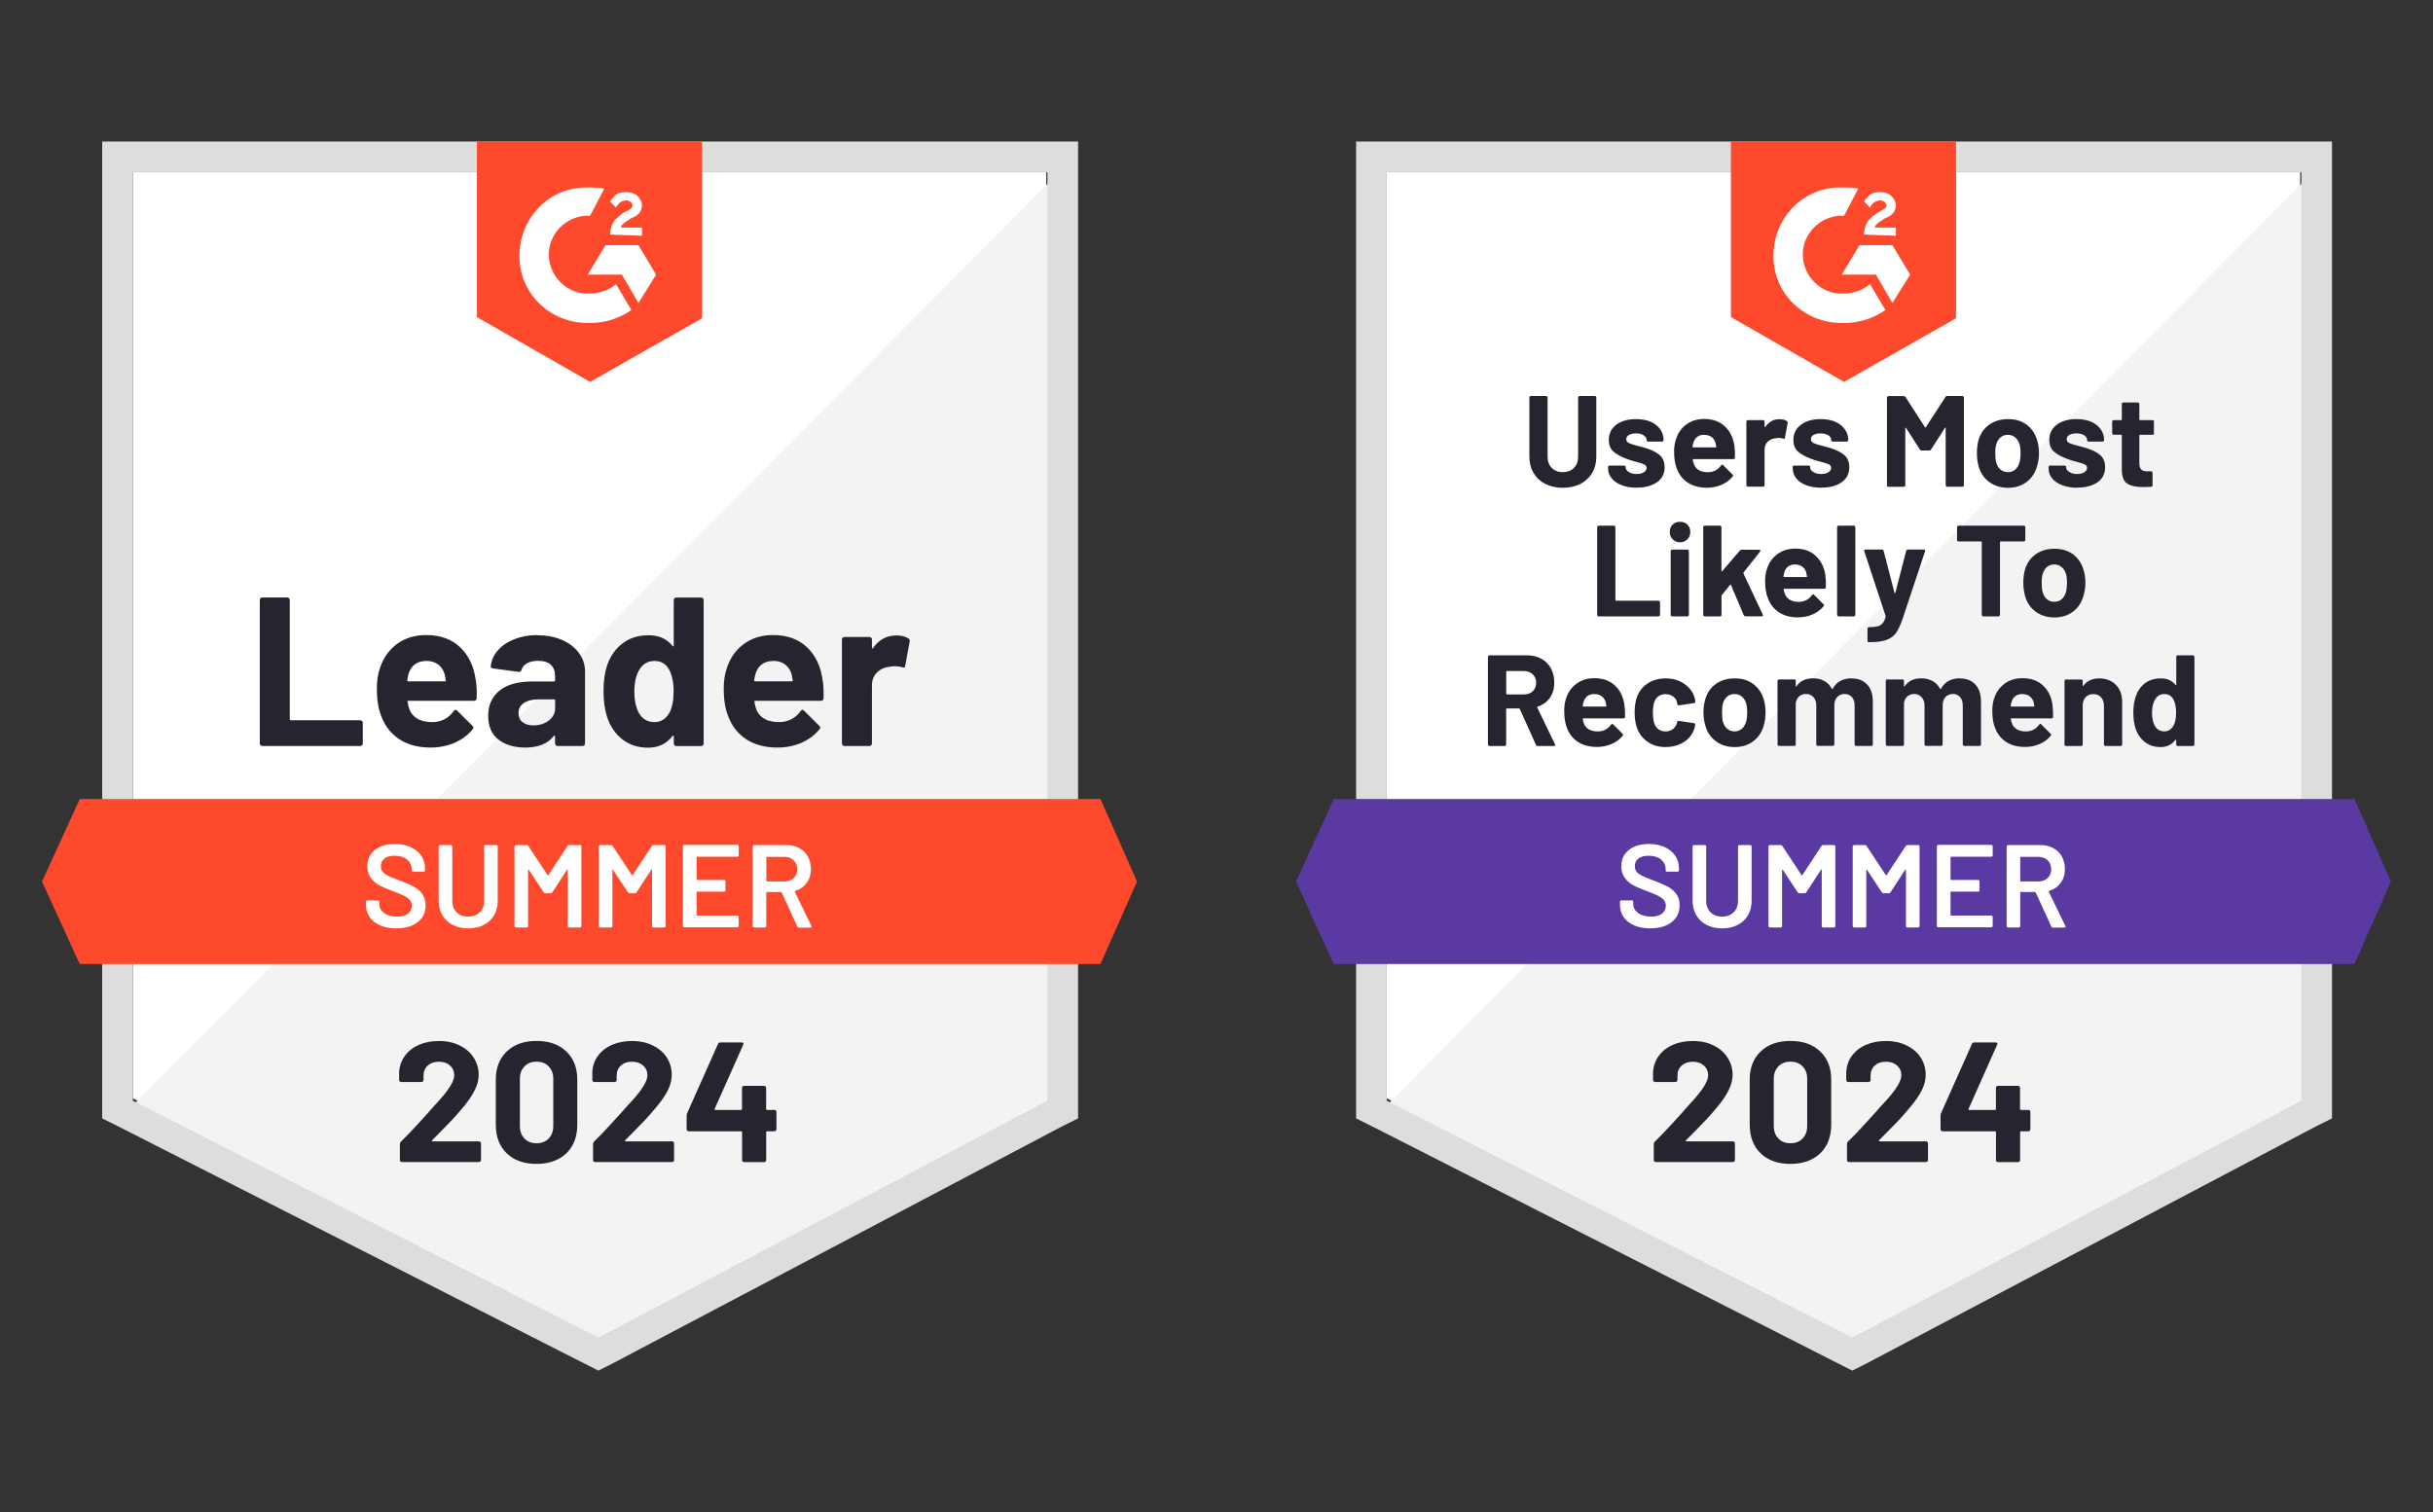
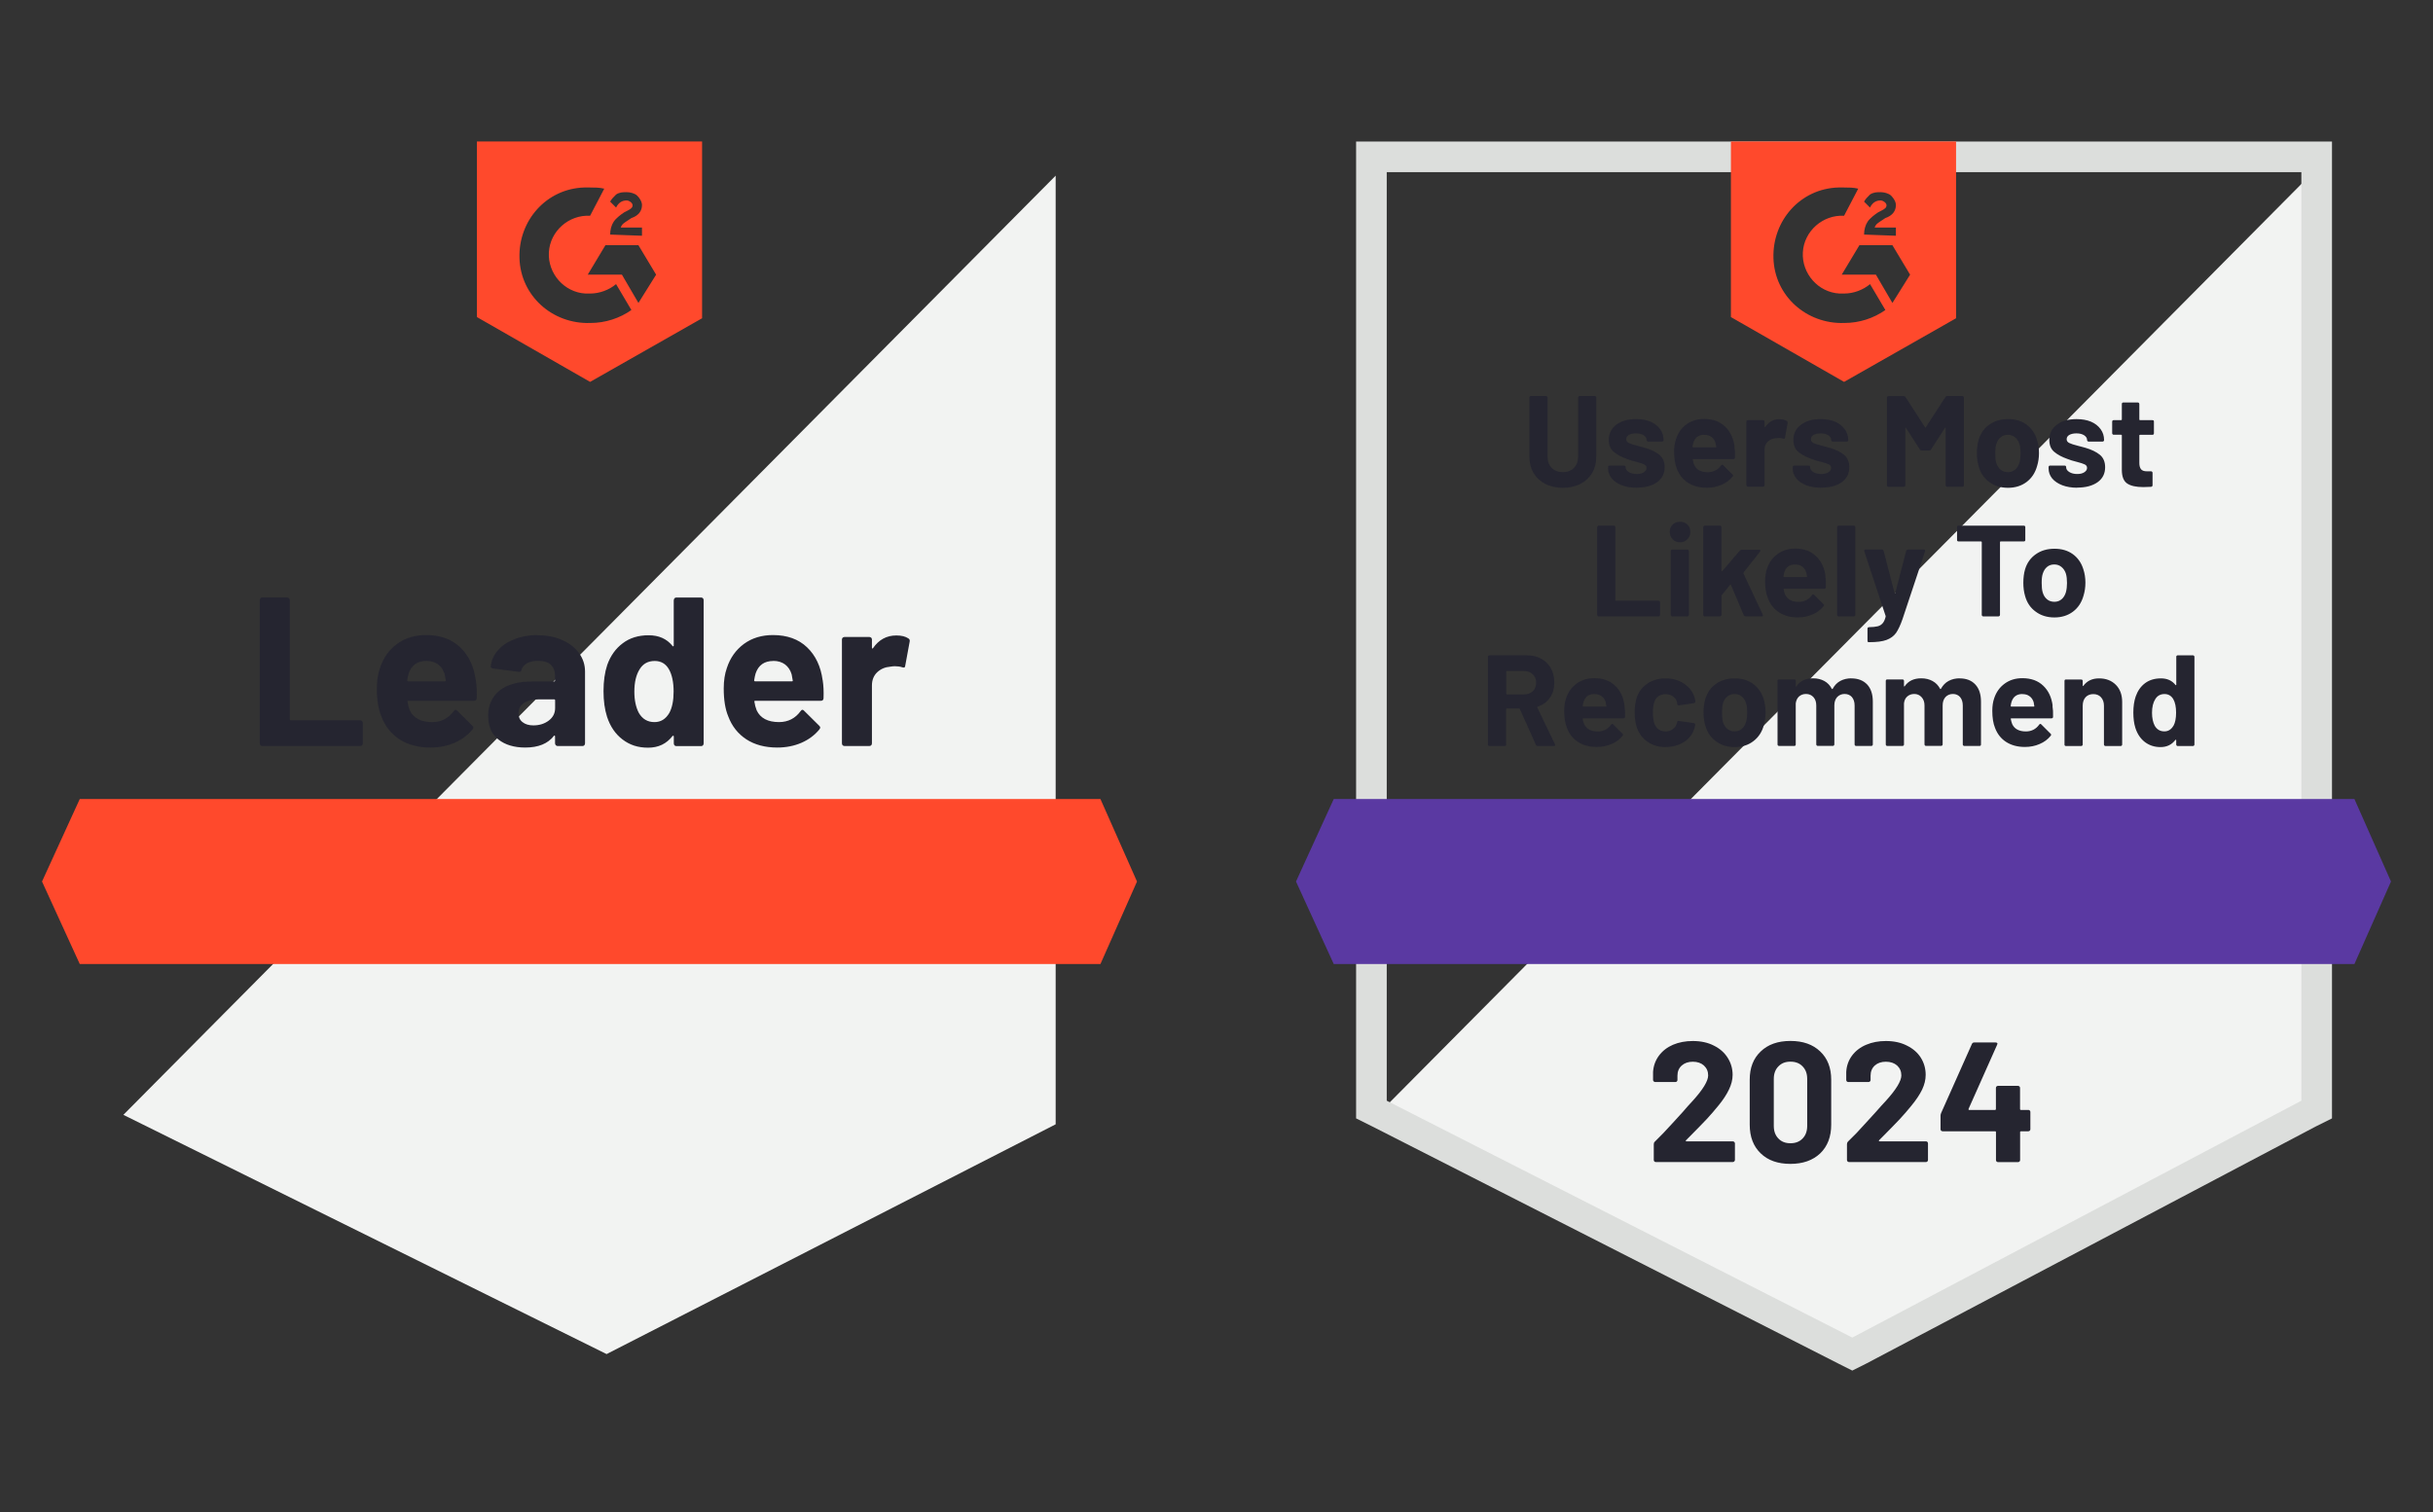
<svg xmlns="http://www.w3.org/2000/svg" id="Layer_1" data-name="Layer 1" viewBox="0 0 370 230">
  <rect x="0" y="0" width="370" height="230" fill="#333333" stroke="none" />
  <defs>
    <style>
      .cls-1 {
        fill: #5a39a2;
      }

      .cls-1, .cls-2, .cls-3, .cls-4, .cls-5, .cls-6 {
        stroke-width: 0px;
      }

      .cls-2 {
        fill: #f2f3f2;
      }

      .cls-3 {
        fill: #252530;
      }

      .cls-4 {
        fill: #dcdedc;
      }

      .cls-5 {
        fill: #ff492c;
      }

      .cls-6 {
        fill: #fff;
      }
    </style>
  </defs>
  <g>
-     <path class="cls-6" d="M210.89,167.07l70.8,36.03,68.11-36.03V26.19h-138.91v140.88Z" />
    <path class="cls-2" d="M351.24,26.72l-141.78,142.86,73.49,36.39,68.29-34.95V26.72Z" />
    <path class="cls-4" d="M206.23,73.15v96.97l2.51,1.25,70.8,36.03,2.15,1.08,2.15-1.08,68.29-36.03,2.51-1.25V21.53h-148.41v51.62ZM210.89,167.43V26.19h139.09v141.24l-68.29,36.03-70.8-36.03Z" />
    <path class="cls-5" d="M280.44,28.52c.72,0,1.43,0,2.15.18l-2.15,4.12c-3.23-.18-6.09,2.33-6.27,5.56-.18,3.23,2.33,6.09,5.56,6.27h.72c1.43,0,2.87-.54,3.94-1.43l2.33,3.94c-1.79,1.25-3.94,1.97-6.27,1.97-5.74.18-10.58-4.12-10.75-9.86-.18-5.74,4.12-10.58,9.86-10.75,0,0,.9,0,.9,0ZM287.79,37.3l2.69,4.48-2.69,4.3-2.51-4.3h-5.2l2.69-4.48h5.02ZM283.48,35.69c0-.72.18-1.43.54-1.97s1.08-1.08,1.61-1.43l.36-.18c.72-.36.9-.54.9-.9s-.54-.72-.9-.72c-.72,0-1.25.36-1.61,1.08l-.9-.9c.18-.36.54-.72.9-1.08.54-.36,1.08-.36,1.61-.36s1.25.18,1.61.54.72.9.72,1.43c0,.9-.54,1.61-1.61,1.97l-.54.36c-.54.36-.9.54-1.08,1.08h3.23v1.25s-4.84-.18-4.84-.18ZM280.44,58.09l17.03-9.68v-26.89h-34.24v26.71s17.21,9.86,17.21,9.86Z" />
    <path class="cls-1" d="M358.05,121.54h-155.22l-5.74,12.55,5.74,12.55h155.22l5.56-12.55-5.56-12.55Z" />
    <path class="cls-3" d="M233.85,113.48c-.12,0-.21-.06-.27-.18l-2.46-5.47s-.08-.07-.13-.07h-1.83c-.07,0-.11.04-.11.11v5.38c0,.06-.02.11-.07.16-.04.05-.09.07-.16.07h-2.31c-.06,0-.11-.02-.16-.07-.05-.05-.07-.1-.07-.16v-13.34c0-.06.02-.11.07-.16.05-.05.1-.07.16-.07h5.65c.84,0,1.58.17,2.22.52.63.33,1.12.82,1.47,1.45s.52,1.36.52,2.19c0,.9-.22,1.66-.66,2.29-.45.65-1.08,1.1-1.88,1.36-.06.02-.08.07-.05.13l2.69,5.59s.04.08.04.11c0,.11-.07.16-.22.16,0,0-2.44,0-2.44,0ZM229.17,102.06c-.07,0-.11.04-.11.11v3.37c0,.06.04.09.11.09h2.58c.55,0,1-.16,1.34-.48.35-.33.52-.76.52-1.29s-.17-.96-.52-1.29c-.35-.33-.79-.5-1.34-.5h-2.58ZM247.04,107.36c.08.5.11,1.06.09,1.68-.01.16-.1.23-.27.23h-6.08c-.08,0-.11.03-.09.09.04.26.11.53.22.79.35.74,1.05,1.11,2.1,1.11.84-.01,1.5-.35,1.99-1.02.05-.08.11-.13.18-.13.04,0,.08.02.14.07l1.42,1.42c.06.06.09.11.09.16,0,.04-.02.09-.07.16-.43.54-.99.96-1.68,1.25-.68.3-1.43.45-2.24.45-1.14,0-2.09-.26-2.87-.77-.79-.51-1.35-1.23-1.68-2.15-.27-.66-.41-1.52-.41-2.58,0-.73.1-1.37.29-1.92.31-.93.84-1.67,1.6-2.22s1.65-.82,2.69-.82c1.31,0,2.37.38,3.17,1.15.79.75,1.27,1.77,1.43,3.05ZM242.46,105.57c-.82,0-1.37.39-1.63,1.17-.06.17-.11.38-.14.63,0,.07.04.11.11.11h3.41c.07,0,.1-.04.07-.11-.06-.38-.09-.57-.09-.56-.12-.39-.33-.7-.63-.91-.3-.22-.66-.32-1.09-.32ZM253.3,113.64c-1.05,0-1.96-.26-2.72-.79-.78-.53-1.33-1.25-1.65-2.17-.23-.66-.34-1.43-.34-2.33,0-.88.11-1.65.34-2.29.31-.88.85-1.58,1.63-2.1.78-.51,1.69-.77,2.74-.77s1.98.26,2.78.79c.79.53,1.31,1.19,1.58,1.99.11.31.16.55.16.72v.04c0,.12-.07.19-.2.22l-2.28.34h-.04c-.12,0-.2-.07-.23-.2l-.05-.32c-.1-.35-.3-.63-.61-.84-.32-.23-.7-.34-1.13-.34-.42,0-.77.11-1.06.32-.3.2-.51.49-.63.86-.14.39-.22.93-.22,1.61s.07,1.22.2,1.61c.12.39.33.71.63.93s.66.34,1.08.34.76-.11,1.08-.32c.31-.23.53-.53.65-.9.01-.04.02-.08.02-.13.01-.01.02-.03.02-.05.01-.17.1-.23.27-.2l2.28.34c.13.04.2.11.2.23,0,.1-.04.29-.13.59-.27.87-.81,1.56-1.6,2.06-.8.5-1.72.75-2.76.75ZM263.79,113.64c-1.1,0-2.04-.29-2.83-.88-.79-.57-1.33-1.36-1.61-2.37-.19-.61-.29-1.28-.29-2.01,0-.78.1-1.47.29-2.08.3-.98.84-1.74,1.63-2.29.79-.55,1.73-.82,2.83-.82,1.09,0,2.01.27,2.76.81.76.55,1.31,1.31,1.63,2.29.2.66.3,1.34.3,2.06s-.09,1.37-.27,1.99c-.29,1.03-.82,1.83-1.61,2.42-.78.59-1.72.88-2.83.88ZM263.79,111.25c.44,0,.81-.13,1.11-.39.3-.26.51-.63.65-1.09.11-.42.16-.88.16-1.38,0-.55-.05-1.02-.16-1.4-.14-.44-.36-.79-.66-1.04s-.67-.38-1.11-.38-.81.13-1.11.38c-.3.25-.51.6-.65,1.04-.1.32-.14.79-.14,1.4s.04,1.06.13,1.38c.13.47.35.83.66,1.09s.69.39,1.13.39ZM281.53,103.19c1.03,0,1.83.31,2.42.93.57.61.86,1.48.86,2.6v6.52c0,.06-.02.11-.07.16-.05.05-.1.07-.16.07h-2.31c-.07,0-.13-.02-.16-.07-.05-.05-.07-.1-.07-.16v-5.92c0-.54-.14-.97-.41-1.29-.27-.31-.65-.47-1.11-.47s-.83.16-1.13.47c-.29.32-.43.75-.43,1.27v5.93c0,.06-.02.11-.07.16-.04.05-.09.07-.16.07h-2.29c-.06,0-.11-.02-.16-.07-.05-.05-.07-.1-.07-.16v-5.92c0-.53-.14-.95-.43-1.27s-.66-.48-1.13-.48c-.42,0-.77.13-1.06.38-.27.25-.44.6-.5,1.04v6.26c0,.06-.02.11-.05.16-.05.05-.11.07-.18.07h-2.29c-.07,0-.13-.02-.18-.07s-.07-.1-.07-.16v-9.66c0-.07.02-.13.07-.18.05-.04.11-.05.18-.05h2.29c.07,0,.13.02.18.05.04.05.05.11.05.18v.77s.02.06.05.07c.02.01.05,0,.07-.04.54-.8,1.37-1.2,2.51-1.2.66,0,1.23.14,1.72.41s.87.67,1.13,1.18c.04.07.08.07.14,0,.29-.54.68-.94,1.17-1.2.5-.26,1.06-.39,1.67-.39ZM298,103.19c1.03,0,1.83.31,2.4.93.57.61.86,1.48.86,2.6v6.52c0,.06-.02.11-.05.16-.05.05-.11.07-.18.07h-2.29c-.07,0-.13-.02-.18-.07s-.07-.1-.07-.16v-5.92c0-.54-.14-.97-.41-1.29-.27-.31-.64-.47-1.09-.47s-.84.16-1.13.47c-.29.32-.43.75-.43,1.27v5.93c0,.06-.02.11-.07.16-.05.05-.11.07-.18.07h-2.28c-.07,0-.13-.02-.16-.07-.05-.05-.07-.1-.07-.16v-5.92c0-.53-.15-.95-.45-1.27-.29-.32-.66-.48-1.11-.48-.42,0-.77.13-1.06.38s-.45.6-.5,1.04v6.26c0,.06-.02.11-.07.16-.05.05-.1.07-.16.07h-2.31c-.07,0-.13-.02-.16-.07-.05-.05-.07-.1-.07-.16v-9.66c0-.07.02-.13.07-.18.04-.04.09-.05.16-.05h2.31c.06,0,.11.02.16.05.05.05.07.11.07.18v.77s.01.06.04.07c.02.01.05,0,.07-.04.55-.8,1.39-1.2,2.51-1.2.66,0,1.23.14,1.72.41.5.27.88.67,1.15,1.18.04.07.08.07.13,0,.3-.54.69-.94,1.18-1.2s1.05-.39,1.67-.39ZM312.13,107.36c.08.5.11,1.06.09,1.68-.01.16-.1.23-.25.23h-6.09c-.08,0-.11.03-.09.09.05.26.12.53.22.79.35.74,1.05,1.11,2.1,1.11.84-.01,1.5-.35,1.99-1.02.05-.08.11-.13.18-.13.04,0,.08.02.14.07l1.42,1.42c.06.06.09.11.09.16,0,.04-.02.09-.07.16-.43.54-.99.96-1.68,1.25-.68.3-1.43.45-2.24.45-1.12,0-2.08-.26-2.87-.77-.78-.51-1.34-1.23-1.68-2.15-.27-.66-.41-1.52-.41-2.58,0-.73.1-1.37.29-1.92.31-.93.84-1.67,1.6-2.22.75-.55,1.65-.82,2.69-.82,1.31,0,2.37.38,3.17,1.15.79.75,1.27,1.77,1.43,3.05ZM307.54,105.57c-.82,0-1.37.39-1.63,1.17-.05.17-.1.38-.14.63,0,.07.04.11.11.11h3.41c.08,0,.11-.04.07-.11-.06-.38-.09-.57-.09-.56-.12-.39-.33-.7-.63-.91-.29-.22-.65-.32-1.09-.32ZM319.21,103.19c1.05,0,1.9.32,2.55.97.65.65.97,1.52.97,2.62v6.47c0,.06-.02.11-.07.16-.05.05-.1.07-.16.07h-2.31c-.06,0-.11-.02-.16-.07-.05-.05-.07-.1-.07-.16v-5.9c0-.53-.15-.96-.45-1.29-.29-.32-.68-.48-1.17-.48s-.88.16-1.18.48c-.29.33-.43.76-.43,1.29v5.9c0,.06-.02.11-.07.16-.05.05-.11.07-.18.07h-2.29c-.07,0-.13-.02-.18-.07-.04-.05-.05-.1-.05-.16v-9.66c0-.07.02-.13.05-.18.05-.04.11-.05.18-.05h2.29c.07,0,.13.02.18.05.05.05.07.11.07.18v.68s.01.08.04.09c.02.01.04,0,.05-.02.54-.76,1.34-1.15,2.4-1.15ZM330.95,99.91c0-.06.02-.11.07-.16.05-.05.1-.07.16-.07h2.31c.06,0,.11.02.16.07.05.05.07.1.07.16v13.34c0,.06-.02.11-.07.16s-.1.07-.16.07h-2.31c-.06,0-.11-.02-.16-.07-.05-.05-.07-.1-.07-.16v-.65s-.01-.07-.04-.07c-.04-.01-.07,0-.09.02-.55.73-1.3,1.09-2.26,1.09-.92,0-1.71-.26-2.38-.77-.66-.51-1.14-1.22-1.43-2.12-.22-.68-.32-1.48-.32-2.38s.12-1.74.36-2.44c.3-.85.77-1.52,1.42-2.01.66-.49,1.46-.73,2.42-.73.94,0,1.68.33,2.2.99.02.04.05.05.09.04.02-.01.04-.04.04-.07,0,0,0-4.23,0-4.23ZM330.54,110.39c.26-.48.39-1.14.39-1.99s-.14-1.56-.43-2.06c-.31-.51-.75-.77-1.33-.77-.62,0-1.09.26-1.4.77-.33.51-.5,1.21-.5,2.08,0,.79.14,1.45.41,1.97.33.57.82.86,1.47.86.59,0,1.05-.29,1.38-.86ZM243.12,93.76c-.06,0-.11-.02-.16-.07-.05-.05-.07-.1-.07-.16v-13.34c0-.06.02-.11.07-.16.05-.05.1-.07.16-.07h2.31c.07,0,.13.02.16.07.05.05.07.1.07.16v11.08c0,.07.04.11.11.11h6.43c.07,0,.13.02.18.07.05.05.07.1.07.16v1.92c0,.06-.02.11-.07.16-.05.05-.11.07-.18.07,0,0-9.09,0-9.09,0ZM255.49,82.49c-.44,0-.81-.15-1.11-.45s-.45-.67-.45-1.11c0-.47.14-.84.43-1.13.29-.29.66-.43,1.13-.43s.83.14,1.13.43c.29.29.43.66.43,1.13s-.15.81-.45,1.11-.67.45-1.11.45ZM254.3,93.76c-.07,0-.13-.02-.16-.07-.05-.05-.07-.1-.07-.16v-9.68c0-.07.02-.13.07-.18.04-.05.09-.07.16-.07h2.31c.06,0,.11.02.16.07s.07.11.07.18v9.68c0,.06-.02.11-.07.16s-.1.07-.16.07h-2.31ZM259.25,93.76c-.06,0-.11-.02-.16-.07-.05-.05-.07-.1-.07-.16v-13.34c0-.06.02-.11.07-.16.05-.05.1-.07.16-.07h2.31c.06,0,.11.02.16.07.05.05.07.1.07.16v6.65s.01.06.04.07c.02,0,.05-.01.09-.04l2.67-3.12c.1-.08.2-.13.3-.13h2.62c.13,0,.2.04.2.13,0,.05-.02.1-.05.16l-2.51,3.17c-.02.06-.03.11-.02.14l2.94,6.26s.04.08.04.11c0,.11-.07.16-.22.16h-2.42c-.13,0-.23-.06-.29-.18l-1.95-4.61s-.04-.04-.07-.05c-.02-.01-.04,0-.05.04l-1.27,1.58s-.04.08-.04.11v2.89c0,.06-.02.11-.07.16-.05.05-.1.07-.16.07,0,0-2.31,0-2.31,0ZM277.59,87.65c.08.5.11,1.06.07,1.68-.01.16-.1.23-.25.23h-6.09c-.07,0-.1.03-.07.09.04.26.11.53.22.79.35.74,1.05,1.11,2.1,1.11.84-.01,1.5-.35,1.99-1.02.05-.08.11-.13.18-.13.04,0,.08.02.13.07l1.42,1.42c.07.06.11.11.11.16,0,.04-.02.09-.07.16-.44.54-1,.96-1.68,1.25-.68.3-1.43.45-2.24.45-1.14,0-2.09-.26-2.87-.77-.79-.51-1.35-1.23-1.68-2.15-.29-.66-.43-1.52-.43-2.58,0-.73.1-1.37.3-1.92.3-.93.83-1.67,1.6-2.22.75-.55,1.65-.82,2.69-.82,1.31,0,2.37.38,3.15,1.15.8.75,1.28,1.77,1.45,3.05ZM273,85.86c-.84,0-1.39.39-1.65,1.17-.05.17-.09.38-.13.63,0,.07.03.11.09.11h3.42c.07,0,.1-.04.07-.11-.07-.38-.11-.57-.11-.56-.11-.39-.31-.7-.61-.91-.3-.22-.66-.32-1.09-.32ZM279.61,93.76c-.06,0-.11-.02-.16-.07-.05-.05-.07-.1-.07-.16v-13.34c0-.06.02-.11.07-.16.05-.05.1-.07.16-.07h2.31c.07,0,.13.02.16.07.05.05.07.1.07.16v13.34c0,.06-.02.11-.07.16-.04.05-.09.07-.16.07h-2.31ZM284.13,97.69s-.07-.02-.09-.07c-.02-.05-.04-.1-.04-.16v-1.83c0-.06.02-.11.05-.16.05-.05.11-.07.18-.07.55-.01.99-.05,1.31-.13.32-.08.58-.24.77-.47.19-.22.34-.54.45-.99.01-.02.01-.06,0-.11l-3.24-9.82s-.02-.06-.02-.11c0-.12.07-.18.22-.18h2.47c.14,0,.23.07.27.22l1.65,6.38s.05.05.07.05.04-.02.05-.05l1.65-6.38c.05-.14.14-.22.29-.22h2.4c.08,0,.14.02.16.07.04.05.04.12.02.22l-3.41,10.25c-.33.96-.67,1.67-1,2.15-.35.48-.83.83-1.45,1.06-.61.23-1.48.34-2.62.34h-.14,0ZM307.77,79.96c.07,0,.13.02.18.07.04.05.05.1.05.16v1.94c0,.07-.02.13-.05.16-.05.05-.11.07-.18.07h-3.53c-.06,0-.09.04-.09.11v11.06c0,.06-.02.11-.07.16-.05.05-.1.07-.16.07h-2.31c-.07,0-.13-.02-.16-.07-.05-.05-.07-.1-.07-.16v-11.06c0-.07-.04-.11-.11-.11h-3.42c-.07,0-.13-.02-.18-.07-.04-.04-.05-.09-.05-.16v-1.94c0-.06.02-.11.05-.16.05-.05.11-.07.18-.07,0,0,9.93,0,9.93,0ZM312.43,93.92c-1.11,0-2.06-.29-2.85-.88-.79-.57-1.33-1.36-1.61-2.37-.18-.61-.27-1.28-.27-2.01,0-.78.09-1.47.27-2.08.3-.98.85-1.74,1.65-2.29.78-.55,1.72-.82,2.83-.82,1.08,0,2,.27,2.76.81.76.55,1.3,1.31,1.61,2.29.22.66.32,1.34.32,2.06s-.1,1.37-.29,1.99c-.29,1.03-.82,1.83-1.6,2.42-.79.59-1.73.88-2.83.88ZM312.43,91.54c.43,0,.79-.13,1.09-.39.31-.26.53-.63.66-1.09.11-.42.16-.88.16-1.38,0-.55-.05-1.02-.16-1.4-.14-.44-.37-.79-.68-1.04-.3-.25-.66-.38-1.09-.38-.45,0-.82.13-1.11.38-.3.25-.51.6-.65,1.04-.11.32-.16.79-.16,1.4s.05,1.06.14,1.38c.13.47.35.83.66,1.09.3.26.68.39,1.13.39ZM237.67,74.2c-1,0-1.89-.2-2.67-.59-.76-.39-1.36-.95-1.79-1.67-.42-.72-.63-1.54-.63-2.47v-9c0-.06.02-.11.05-.16.05-.05.11-.07.18-.07h2.29c.07,0,.13.02.18.07.05.05.07.1.07.16v9.02c0,.69.21,1.25.63,1.68.43.43.99.65,1.68.65s1.27-.22,1.7-.65c.42-.43.63-.99.63-1.68v-9.02c0-.06.02-.11.07-.16s.1-.07.16-.07h2.31c.07,0,.13.02.18.07.04.05.05.1.05.16v9c0,.93-.21,1.76-.63,2.47-.43.72-1.03,1.27-1.79,1.67-.78.39-1.67.59-2.69.59ZM248.94,74.19c-.88,0-1.66-.13-2.31-.38s-1.17-.6-1.52-1.04c-.37-.45-.56-.96-.56-1.52v-.2c0-.07.02-.13.07-.18.05-.04.11-.05.18-.05h2.19c.06,0,.11.02.16.05.05.05.07.11.07.18v.02c0,.29.16.53.48.73.32.2.72.3,1.2.3s.82-.09,1.09-.27c.27-.18.41-.39.41-.65s-.12-.42-.36-.54c-.24-.12-.63-.24-1.17-.38-.61-.16-1.09-.3-1.45-.45-.84-.3-1.51-.66-2.01-1.08-.5-.42-.75-1.02-.75-1.81,0-.97.38-1.74,1.13-2.31s1.76-.86,3.01-.86c.84,0,1.57.13,2.2.39.63.27,1.12.66,1.47,1.15.35.48.52,1.03.52,1.65,0,.07-.02.13-.07.16-.04.05-.09.07-.16.07h-2.12c-.06,0-.11-.02-.16-.07-.05-.04-.07-.09-.07-.16,0-.29-.15-.53-.45-.73-.29-.19-.68-.29-1.17-.29-.43,0-.78.08-1.06.23-.27.16-.41.37-.41.65s.13.46.39.59c.27.13.72.27,1.34.43.16.04.32.08.5.13l.59.16c.93.27,1.67.63,2.2,1.06.54.44.81,1.08.81,1.9,0,.97-.38,1.73-1.15,2.28-.78.55-1.81.82-3.1.82ZM263.77,67.93c.07.5.1,1.06.07,1.68-.01.16-.1.23-.25.23h-6.09c-.08,0-.11.03-.07.09.04.26.11.53.22.79.33.74,1.03,1.11,2.08,1.11.85-.01,1.51-.35,1.99-1.02.06-.08.12-.13.18-.13.05,0,.1.02.14.07l1.42,1.42c.07.06.11.11.11.16,0,.04-.03.09-.09.16-.43.54-.99.96-1.67,1.25-.68.3-1.43.45-2.26.45-1.12,0-2.08-.26-2.87-.77-.78-.51-1.34-1.23-1.68-2.15-.27-.66-.41-1.52-.41-2.58,0-.73.1-1.37.3-1.92.3-.93.82-1.67,1.58-2.22.75-.55,1.65-.82,2.69-.82,1.31,0,2.37.38,3.17,1.15.8.75,1.28,1.77,1.45,3.05ZM259.16,66.14c-.82,0-1.37.39-1.63,1.17-.05.17-.1.38-.14.63,0,.07.04.11.11.11h3.41c.08,0,.11-.04.09-.11-.07-.38-.11-.57-.11-.56-.12-.39-.32-.7-.61-.91-.3-.22-.67-.32-1.11-.32ZM270.62,63.77c.47,0,.84.09,1.11.27.11.06.15.16.13.3l-.41,2.24c-.01.16-.11.2-.29.14-.19-.07-.42-.11-.68-.11-.11,0-.25.02-.43.05-.48.04-.88.21-1.22.52-.32.31-.48.72-.48,1.24v5.38c0,.06-.02.11-.07.16-.05.05-.1.07-.16.07h-2.31c-.06,0-.11-.02-.16-.07-.05-.05-.07-.1-.07-.16v-9.66c0-.07.02-.13.07-.18.05-.04.1-.05.16-.05h2.31c.06,0,.11.02.16.05.05.05.07.11.07.18v.75s.01.06.04.07.05,0,.07-.02c.54-.79,1.26-1.18,2.17-1.18ZM277,74.19c-.88,0-1.66-.13-2.31-.38s-1.17-.6-1.52-1.04c-.36-.45-.54-.96-.54-1.52v-.2c0-.07.02-.13.07-.18.04-.04.09-.05.16-.05h2.19c.06,0,.11.02.16.05.05.05.07.11.07.18v.02c0,.29.16.53.48.73s.73.3,1.22.3c.44,0,.8-.09,1.08-.27s.41-.39.41-.65-.11-.42-.34-.54c-.24-.12-.63-.24-1.17-.38-.62-.16-1.11-.3-1.47-.45-.84-.3-1.51-.66-2.01-1.08-.5-.42-.75-1.02-.75-1.81,0-.97.38-1.74,1.15-2.31.75-.57,1.75-.86,2.99-.86.85,0,1.58.13,2.2.39.63.27,1.12.66,1.47,1.15.36.48.54,1.03.54,1.65,0,.07-.02.13-.07.16-.05.05-.11.07-.18.07h-2.1c-.07,0-.13-.02-.18-.07-.05-.04-.07-.09-.07-.16,0-.29-.14-.53-.43-.73-.3-.19-.69-.29-1.18-.29-.43,0-.78.08-1.06.23s-.41.37-.41.65.13.46.39.59c.27.13.73.27,1.36.43.14.04.3.08.48.13.19.05.39.1.59.16.93.27,1.67.63,2.2,1.06.54.44.81,1.08.81,1.9,0,.97-.38,1.73-1.15,2.28-.76.55-1.8.82-3.1.82ZM295.83,60.4c.07-.11.17-.16.29-.16h2.31c.06,0,.11.02.16.07.05.05.07.1.07.16v13.34c0,.06-.02.11-.07.16-.05.05-.1.07-.16.07h-2.31c-.07,0-.13-.02-.16-.07-.05-.05-.07-.1-.07-.16v-8.69c0-.06-.02-.09-.05-.09-.02,0-.05.02-.07.07l-2.1,3.26c-.06.11-.15.16-.27.16h-1.17c-.12,0-.21-.05-.27-.16l-2.1-3.26s-.05-.07-.07-.05c-.02,0-.04.03-.04.09v8.68c0,.06-.02.11-.07.16-.05.05-.11.07-.18.07h-2.29c-.07,0-.13-.02-.18-.07s-.07-.1-.07-.16v-13.34c0-.06.02-.11.07-.16.05-.05.11-.07.18-.07h2.29c.12,0,.22.05.29.16l2.96,4.59c.04.08.07.08.11,0,0,0,2.98-4.59,2.98-4.59ZM305.37,74.2c-1.11,0-2.06-.29-2.85-.88-.79-.57-1.33-1.36-1.61-2.37-.18-.61-.27-1.28-.27-2.01,0-.78.09-1.47.27-2.08.3-.98.85-1.74,1.65-2.29.78-.55,1.72-.82,2.83-.82s2,.27,2.76.81c.76.55,1.3,1.31,1.61,2.29.22.66.32,1.34.32,2.06s-.1,1.37-.29,1.99c-.29,1.03-.82,1.83-1.6,2.42-.79.59-1.73.88-2.83.88ZM305.37,71.82c.43,0,.79-.13,1.09-.39.31-.26.53-.63.66-1.09.11-.42.16-.88.16-1.38,0-.55-.05-1.02-.16-1.4-.14-.44-.37-.79-.68-1.04-.3-.25-.66-.38-1.09-.38-.45,0-.82.13-1.11.38-.3.25-.51.6-.65,1.04-.11.32-.16.79-.16,1.4,0,.6.05,1.06.14,1.38.13.47.35.83.66,1.09.3.26.68.39,1.13.39ZM315.91,74.19c-.87,0-1.64-.13-2.29-.38s-1.17-.6-1.54-1.04c-.36-.45-.54-.96-.54-1.52v-.2c0-.07.02-.13.07-.18.05-.04.1-.05.16-.05h2.19c.07,0,.13.02.18.05.05.05.07.11.07.18v.02c0,.29.16.53.48.73.32.2.72.3,1.2.3s.82-.09,1.09-.27c.27-.18.41-.39.41-.65s-.12-.42-.36-.54-.63-.24-1.17-.38c-.62-.16-1.11-.3-1.45-.45-.85-.3-1.52-.66-2.01-1.08-.5-.42-.75-1.02-.75-1.81,0-.97.38-1.74,1.13-2.31s1.76-.86,3.01-.86c.84,0,1.57.13,2.2.39.63.27,1.12.66,1.47,1.15.35.48.52,1.03.52,1.65,0,.07-.02.13-.07.16-.05.05-.1.07-.16.07h-2.12c-.06,0-.11-.02-.16-.07-.05-.04-.07-.09-.07-.16,0-.29-.15-.53-.45-.73-.3-.19-.69-.29-1.17-.29-.44,0-.8.08-1.08.23-.27.16-.41.37-.41.65s.14.46.41.59c.26.13.71.27,1.34.43l.5.13.59.16c.93.27,1.67.63,2.2,1.06.54.44.81,1.08.81,1.9,0,.97-.38,1.73-1.15,2.28-.78.55-1.82.82-3.12.82ZM327.56,65.91c0,.06-.02.11-.05.16-.05.05-.11.07-.18.07h-1.88c-.07,0-.11.03-.11.09v4.19c0,.43.09.75.27.97.18.2.47.3.86.3h.65c.07,0,.13.02.16.07.05.05.07.1.07.16v1.88c0,.14-.08.23-.23.25-.55.02-.94.04-1.18.04-1.09,0-1.9-.18-2.44-.54-.54-.36-.81-1.04-.82-2.04v-5.29c0-.06-.04-.09-.11-.09h-1.13c-.06,0-.11-.02-.16-.07-.05-.05-.07-.1-.07-.16v-1.76c0-.07.02-.13.07-.18.05-.04.1-.05.16-.05h1.13c.07,0,.11-.04.11-.11v-2.35c0-.06.02-.11.05-.16.05-.05.11-.07.18-.07h2.2c.06,0,.11.02.16.07.05.05.07.1.07.16v2.35c0,.07.04.11.11.11h1.88c.07,0,.13.02.18.05.04.05.05.11.05.18v1.76Z" />
-     <path class="cls-6" d="M250.97,141.22c-.93,0-1.74-.15-2.44-.45-.69-.3-1.23-.72-1.61-1.25-.37-.54-.56-1.17-.56-1.9v-.45c0-.06.02-.11.07-.16.04-.04.08-.05.14-.05h1.6c.06,0,.11.02.16.05.04.05.05.1.05.16v.34c0,.55.24,1,.73,1.36.49.37,1.16.56,2.01.56.73,0,1.28-.16,1.65-.47.37-.31.56-.71.56-1.2,0-.33-.1-.62-.3-.86-.2-.23-.49-.44-.86-.63-.38-.19-.95-.43-1.7-.72-.85-.31-1.54-.6-2.06-.88-.53-.27-.96-.65-1.31-1.13-.36-.47-.54-1.05-.54-1.76,0-1.05.38-1.88,1.15-2.49.76-.61,1.79-.91,3.07-.91.9,0,1.69.16,2.38.47.68.31,1.21.75,1.6,1.31.38.55.57,1.19.57,1.92v.3c0,.06-.02.11-.07.16-.04.04-.08.05-.14.05h-1.61c-.06,0-.11-.02-.14-.05-.05-.05-.07-.1-.07-.16v-.2c0-.56-.23-1.03-.68-1.42-.47-.39-1.11-.59-1.92-.59-.66,0-1.17.14-1.52.41-.37.27-.56.66-.56,1.17,0,.36.1.65.29.88s.48.43.86.61c.38.19.97.43,1.77.72.85.32,1.53.62,2.04.88.5.26.94.63,1.31,1.09.36.48.54,1.07.54,1.77,0,1.08-.4,1.93-1.2,2.56-.79.63-1.87.95-3.24.95ZM261.9,141.22c-.88,0-1.67-.17-2.35-.52-.68-.35-1.21-.84-1.58-1.47-.38-.65-.57-1.39-.57-2.22v-8.26c0-.06.02-.11.07-.14.04-.05.08-.07.14-.07h1.65c.06,0,.11.02.16.07.04.04.05.08.05.14v8.3c0,.71.22,1.28.66,1.72s1.03.66,1.76.66,1.31-.22,1.76-.66.66-1.02.66-1.72v-8.3c0-.06.02-.11.07-.14.04-.05.08-.07.14-.07h1.65c.06,0,.11.02.16.07.04.04.05.08.05.14v8.26c0,.84-.19,1.58-.56,2.22-.37.63-.9,1.12-1.58,1.47s-1.47.52-2.37.52ZM277,128.68c.06-.1.14-.14.25-.14h1.65c.06,0,.11.02.16.07.04.04.05.08.05.14v12.12c0,.06-.02.11-.05.14-.05.05-.1.07-.16.07h-1.65c-.06,0-.11-.02-.16-.07-.04-.04-.05-.08-.05-.14v-8.55s-.02-.06-.05-.07c-.02-.01-.04,0-.05.04l-2.24,3.44c-.06.1-.14.14-.25.14h-.82c-.11,0-.19-.05-.25-.14l-2.26-3.42s-.04-.05-.07-.04c-.02.01-.04.04-.04.07v8.53c0,.06-.02.11-.05.14-.05.05-.1.07-.16.07h-1.65c-.06,0-.11-.02-.14-.07-.05-.04-.07-.08-.07-.14v-12.12c0-.06.02-.11.07-.14.04-.05.08-.07.14-.07h1.65c.11,0,.19.05.25.14l2.92,4.43s.05.04.07.04.04-.01.05-.04c0,0,2.92-4.43,2.92-4.43ZM289.81,128.68c.06-.1.14-.14.25-.14h1.65c.06,0,.11.02.14.07.05.04.07.08.07.14v12.12c0,.06-.02.11-.07.14-.04.05-.08.07-.14.07h-1.65c-.06,0-.11-.02-.14-.07-.05-.04-.07-.08-.07-.14v-8.55s-.01-.06-.04-.07c-.04-.01-.06,0-.07.04l-2.24,3.44c-.06.1-.14.14-.25.14h-.82c-.11,0-.19-.05-.25-.14l-2.26-3.42s-.03-.05-.05-.04c-.04.01-.05.04-.05.07v8.53c0,.06-.02.11-.05.14-.05.05-.1.07-.16.07h-1.65c-.06,0-.11-.02-.14-.07-.05-.04-.07-.08-.07-.14v-12.12c0-.06.02-.11.07-.14.04-.05.08-.07.14-.07h1.65c.11,0,.19.05.25.14l2.92,4.43s.05.04.07.04.04-.01.05-.04c0,0,2.92-4.43,2.92-4.43ZM303.04,130.11c0,.06-.02.11-.05.14-.05.05-.1.07-.16.07h-6.11c-.06,0-.09.03-.09.09v3.35c0,.06.03.09.09.09h4.1c.06,0,.11.02.16.05.04.05.05.1.05.16v1.36c0,.06-.02.11-.05.16-.05.04-.1.05-.16.05h-4.1c-.06,0-.09.03-.09.09v3.46c0,.06.03.09.09.09h6.11c.06,0,.11.02.16.07.04.04.05.08.05.14v1.36c0,.06-.02.11-.05.14-.05.05-.1.07-.16.07h-8.07c-.06,0-.11-.02-.14-.07-.05-.04-.07-.08-.07-.14v-12.12c0-.06.02-.11.07-.14.04-.05.08-.07.14-.07h8.07c.06,0,.11.02.16.07.04.04.05.08.05.14v1.36h0ZM312.2,141.08c-.12,0-.2-.05-.25-.16l-2.37-5.16s-.06-.07-.11-.07h-2.15c-.06,0-.09.03-.09.09v5.09c0,.06-.02.11-.07.14-.04.05-.08.07-.14.07h-1.65c-.06,0-.11-.02-.14-.07-.05-.04-.07-.08-.07-.14v-12.12c0-.06.02-.11.07-.14.04-.05.08-.07.14-.07h4.93c.73,0,1.37.15,1.94.45.56.31,1,.74,1.31,1.29.31.56.47,1.2.47,1.92,0,.82-.22,1.52-.65,2.1-.42.59-1,.99-1.76,1.22-.02,0-.04.01-.05.04-.01.02-.01.05,0,.07l2.53,5.22s.04.08.04.11c0,.1-.07.14-.2.14h-1.72ZM307.32,130.33c-.06,0-.09.03-.09.09v3.57c0,.06.03.09.09.09h2.69c.57,0,1.03-.17,1.38-.52.36-.33.54-.78.54-1.34s-.18-1.02-.54-1.36c-.35-.35-.81-.52-1.38-.52,0,0-2.69,0-2.69,0Z" />
    <path class="cls-3" d="M256.4,173.45s-.05.07-.04.11c.02.04.06.05.11.05h7.04c.08,0,.16.03.22.09.07.06.11.13.11.22v2.53c0,.08-.04.16-.11.22-.06.06-.13.09-.22.09h-11.69c-.1,0-.17-.03-.23-.09-.06-.06-.09-.13-.09-.22v-2.4c0-.16.05-.29.16-.39.85-.82,1.71-1.73,2.6-2.71.88-.98,1.44-1.59,1.67-1.83.48-.57.97-1.12,1.47-1.65,1.58-1.74,2.37-3.04,2.37-3.89,0-.61-.22-1.11-.65-1.51-.43-.38-.99-.57-1.68-.57s-1.25.19-1.68.57c-.44.39-.66.91-.66,1.56v.65c0,.08-.03.16-.09.22s-.13.09-.22.09h-3.07c-.08,0-.16-.03-.22-.09-.07-.06-.11-.13-.11-.22v-1.22c.06-.93.36-1.76.9-2.49.54-.72,1.25-1.27,2.13-1.65.9-.38,1.9-.57,3.01-.57,1.23,0,2.3.23,3.21.7.91.45,1.61,1.07,2.1,1.85.5.79.75,1.66.75,2.6,0,.73-.19,1.48-.56,2.24-.36.76-.9,1.59-1.63,2.47-.54.67-1.12,1.34-1.74,2.01-.62.66-1.55,1.61-2.78,2.85l-.39.39h0ZM272.28,177.04c-1.91,0-3.42-.53-4.52-1.6-1.11-1.06-1.67-2.52-1.67-4.36v-6.86c0-1.8.56-3.23,1.67-4.28,1.1-1.06,2.6-1.6,4.52-1.6s3.41.53,4.53,1.6c1.11,1.05,1.67,2.48,1.67,4.28v6.86c0,1.84-.56,3.29-1.67,4.36-1.12,1.06-2.63,1.6-4.53,1.6ZM272.28,173.9c.78,0,1.39-.24,1.85-.72.47-.48.7-1.12.7-1.92v-7.15c0-.79-.23-1.42-.7-1.9-.45-.48-1.07-.72-1.85-.72s-1.37.24-1.83.72c-.47.48-.7,1.11-.7,1.9v7.15c0,.8.23,1.44.7,1.92.45.48,1.06.72,1.83.72ZM285.76,173.45s-.04.07-.02.11c.01.04.05.05.11.05h7.04c.08,0,.16.03.22.09.06.06.09.13.09.22v2.53c0,.08-.03.16-.09.22-.06.06-.13.09-.22.09h-11.7c-.08,0-.16-.03-.22-.09-.06-.06-.09-.13-.09-.22v-2.4c0-.16.05-.29.14-.39.86-.82,1.73-1.73,2.6-2.71.88-.98,1.44-1.59,1.67-1.83.49-.57.99-1.12,1.49-1.65,1.58-1.74,2.37-3.04,2.37-3.89,0-.61-.22-1.11-.65-1.51-.44-.38-1.01-.57-1.7-.57s-1.25.19-1.68.57c-.43.39-.65.91-.65,1.56v.65c0,.08-.03.16-.09.22s-.14.09-.23.09h-3.07c-.08,0-.16-.03-.22-.09s-.09-.13-.09-.22v-1.22c.05-.93.34-1.76.88-2.49.54-.72,1.25-1.27,2.15-1.65s1.89-.57,2.99-.57c1.23,0,2.3.23,3.21.7.92.45,1.63,1.07,2.12,1.85.49.79.73,1.66.73,2.6,0,.73-.18,1.48-.54,2.24-.37.76-.92,1.59-1.65,2.47-.54.67-1.12,1.34-1.74,2.01-.62.66-1.55,1.61-2.78,2.85l-.39.39h0ZM308.45,168.83c.08,0,.16.03.23.09.06.06.09.13.09.22v2.63c0,.08-.03.16-.09.22-.07.06-.15.09-.23.09h-1.11c-.08,0-.13.04-.13.13v4.25c0,.08-.03.16-.09.22-.07.06-.15.09-.23.09h-3.03c-.1,0-.17-.03-.23-.09-.06-.06-.09-.13-.09-.22v-4.25c0-.08-.04-.13-.13-.13h-7.98c-.08,0-.16-.03-.23-.09-.06-.06-.09-.13-.09-.22v-2.08c0-.11.03-.24.09-.39l4.68-10.5c.07-.16.19-.23.36-.23h3.24c.12,0,.2.03.25.09.05.06.04.15-.02.27l-4.34,9.75s-.01.07,0,.11c.02.04.05.05.09.05h3.94c.08,0,.13-.05.13-.14v-3.21c0-.1.03-.17.09-.23s.14-.09.23-.09h3.03c.08,0,.16.03.23.09.06.06.09.14.09.23v3.21c0,.1.04.14.13.14,0,0,1.11,0,1.11,0Z" />
  </g>
  <g>
-     <path class="cls-6" d="M20.2,167.07l70.8,36.03,68.11-36.03V26.19H20.2v140.88Z" />
+     <path class="cls-6" d="M20.2,167.07V26.19H20.2v140.88Z" />
    <path class="cls-2" d="M160.54,26.72L18.76,169.58l73.49,36.39,68.29-34.95V26.72Z" />
-     <path class="cls-4" d="M15.54,73.15v96.97l2.51,1.25,70.8,36.03,2.15,1.08,2.15-1.08,68.29-36.03,2.51-1.25V21.53H15.54v51.62ZM20.2,167.43V26.19h139.09v141.24l-68.29,36.03-70.8-36.03Z" />
    <path class="cls-5" d="M89.74,28.52c.72,0,1.43,0,2.15.18l-2.15,4.12c-3.23-.18-6.09,2.33-6.27,5.56-.18,3.23,2.33,6.09,5.56,6.27h.72c1.43,0,2.87-.54,3.94-1.43l2.33,3.94c-1.79,1.25-3.94,1.97-6.27,1.97-5.74.18-10.58-4.12-10.75-9.86-.18-5.74,4.12-10.58,9.86-10.75,0,0,.9,0,.9,0ZM97.09,37.3l2.69,4.48-2.69,4.3-2.51-4.3h-5.2l2.69-4.48h5.02ZM92.79,35.69c0-.72.18-1.43.54-1.97s1.08-1.08,1.61-1.43l.36-.18c.72-.36.9-.54.9-.9s-.54-.72-.9-.72c-.72,0-1.25.36-1.61,1.08l-.9-.9c.18-.36.54-.72.9-1.08.54-.36,1.08-.36,1.61-.36s1.25.18,1.61.54.72.9.72,1.43c0,.9-.54,1.61-1.61,1.97l-.54.36c-.54.36-.9.54-1.08,1.08h3.23v1.25s-4.84-.18-4.84-.18ZM89.74,58.09l17.03-9.68v-26.89h-34.24v26.71s17.21,9.86,17.21,9.86ZM167.35,121.54H12.13l-5.74,12.55,5.74,12.55h155.22l5.56-12.55-5.56-12.55Z" />
    <path class="cls-3" d="M39.89,113.48c-.11,0-.2-.04-.27-.11-.07-.08-.11-.18-.11-.29v-21.8c0-.11.04-.2.11-.29.07-.07.16-.11.27-.11h3.78c.11,0,.2.04.27.11.08.08.13.18.13.29v18.12c0,.11.05.16.16.16h10.54c.11,0,.2.04.29.11.07.08.11.18.11.29v3.12c0,.11-.04.2-.11.29-.08.07-.18.11-.29.11,0,0-14.88,0-14.88,0ZM72.36,103.47c.13.81.17,1.73.13,2.74-.01.26-.15.39-.41.39h-9.97c-.13,0-.17.05-.13.16.06.43.17.86.34,1.29.56,1.19,1.7,1.79,3.42,1.79,1.37-.01,2.46-.57,3.26-1.67.08-.13.18-.2.29-.2.07,0,.15.04.23.13l2.31,2.29c.11.11.16.2.16.29,0,.05-.04.14-.13.27-.71.87-1.62,1.55-2.74,2.04-1.11.48-2.34.72-3.67.72-1.85,0-3.42-.42-4.7-1.25-1.28-.84-2.2-2.01-2.76-3.51-.45-1.08-.68-2.49-.68-4.23,0-1.18.16-2.22.48-3.12.5-1.53,1.37-2.75,2.6-3.66,1.24-.9,2.71-1.34,4.41-1.34,2.15,0,3.88.62,5.18,1.86,1.3,1.24,2.09,2.91,2.37,5ZM64.84,100.54c-1.36,0-2.26.63-2.69,1.9-.08.29-.16.63-.22,1.04,0,.11.05.16.16.16h5.57c.13,0,.17-.05.13-.16-.11-.62-.16-.92-.16-.9-.19-.65-.53-1.15-1-1.51-.49-.36-1.09-.54-1.79-.54ZM81.75,96.63c1.4,0,2.65.24,3.75.73,1.1.48,1.95,1.14,2.56,1.99.61.84.91,1.77.91,2.8v10.93c0,.11-.04.2-.11.29-.07.07-.16.11-.27.11h-3.78c-.11,0-.2-.04-.27-.11-.08-.08-.13-.18-.13-.29v-1.06c0-.06-.02-.1-.05-.13-.05-.02-.09,0-.13.05-.91,1.18-2.36,1.77-4.36,1.77-1.68,0-3.04-.41-4.07-1.22-1.04-.81-1.56-2.02-1.56-3.62s.59-2.93,1.76-3.85c1.16-.91,2.81-1.36,4.97-1.36h3.28c.11,0,.16-.05.16-.16v-.72c0-.71-.22-1.26-.65-1.67-.43-.39-1.08-.59-1.94-.59-.66,0-1.21.12-1.65.36s-.73.57-.86,1c-.06.24-.2.35-.41.32l-3.91-.52c-.26-.05-.38-.14-.36-.29.08-.91.44-1.73,1.08-2.46.63-.73,1.48-1.3,2.53-1.7,1.04-.42,2.2-.63,3.5-.63ZM81.1,110.34c.92,0,1.7-.24,2.35-.73.65-.49.97-1.12.97-1.9v-1.17c0-.11-.05-.16-.16-.16h-2.31c-.97,0-1.73.19-2.28.56-.55.36-.82.87-.82,1.54,0,.59.2,1.04.61,1.36.41.33.96.5,1.65.5ZM102.47,91.29c0-.11.04-.2.11-.29.07-.07.16-.11.27-.11h3.78c.11,0,.2.04.27.11.07.08.11.18.11.29v21.8c0,.11-.04.2-.11.29-.07.07-.16.11-.27.11h-3.78c-.11,0-.2-.04-.27-.11-.07-.08-.11-.18-.11-.29v-1.06c0-.06-.02-.1-.07-.11-.05-.01-.09,0-.13.04-.91,1.18-2.14,1.77-3.71,1.77s-2.8-.42-3.89-1.25-1.87-1.98-2.35-3.44c-.36-1.12-.54-2.43-.54-3.91,0-1.53.19-2.86.57-4,.5-1.39,1.28-2.48,2.35-3.28,1.06-.81,2.38-1.22,3.94-1.22,1.55,0,2.76.54,3.62,1.61.04.07.08.1.13.07.05-.02.07-.07.07-.13,0,0,0-6.9,0-6.9ZM101.79,108.44c.43-.79.65-1.88.65-3.26s-.24-2.56-.72-3.39c-.49-.84-1.21-1.25-2.15-1.25-1.02,0-1.78.42-2.29,1.25-.54.85-.81,1.99-.81,3.42,0,1.29.23,2.37.68,3.23.54.93,1.33,1.4,2.38,1.4.97,0,1.72-.47,2.26-1.4ZM125.11,103.47c.13.81.17,1.73.13,2.74-.01.26-.15.39-.41.39h-9.97c-.13,0-.17.05-.13.16.06.43.17.86.34,1.29.56,1.19,1.7,1.79,3.42,1.79,1.37-.01,2.46-.57,3.26-1.67.08-.13.18-.2.29-.2.07,0,.15.04.23.13l2.31,2.29c.11.11.16.2.16.29,0,.05-.04.14-.13.27-.71.87-1.62,1.55-2.74,2.04-1.11.48-2.34.72-3.67.72-1.85,0-3.42-.42-4.7-1.25-1.28-.84-2.2-2.01-2.76-3.51-.45-1.08-.68-2.49-.68-4.23,0-1.18.16-2.22.48-3.12.5-1.53,1.37-2.75,2.6-3.66,1.24-.9,2.71-1.34,4.41-1.34,2.15,0,3.88.62,5.18,1.86,1.3,1.24,2.09,2.91,2.37,5ZM117.6,100.54c-1.36,0-2.26.63-2.69,1.9-.08.29-.16.63-.22,1.04,0,.11.05.16.16.16h5.57c.13,0,.17-.05.13-.16-.11-.62-.16-.92-.16-.9-.19-.65-.53-1.15-1-1.51-.49-.36-1.09-.54-1.79-.54ZM136.31,96.66c.78,0,1.39.15,1.83.45.18.1.24.26.2.48l-.68,3.69c-.01.25-.16.32-.45.22-.32-.11-.7-.16-1.13-.16-.17,0-.4.02-.7.07-.78.06-1.43.34-1.97.84-.54.51-.81,1.19-.81,2.03v8.8c0,.11-.04.2-.11.29-.08.07-.18.11-.29.11h-3.76c-.11,0-.2-.04-.29-.11-.07-.08-.11-.18-.11-.29v-15.81c0-.11.04-.2.11-.27.08-.07.18-.11.29-.11h3.76c.11,0,.2.04.29.11.07.07.11.16.11.27v1.24c0,.06.02.1.05.13.05.02.08.01.11-.04.88-1.29,2.07-1.94,3.55-1.94Z" />
-     <path class="cls-6" d="M60.27,141.22c-.93,0-1.74-.15-2.44-.45-.69-.3-1.23-.72-1.61-1.25-.37-.54-.56-1.17-.56-1.9v-.45c0-.06.02-.11.07-.16.04-.04.08-.05.14-.05h1.6c.06,0,.11.02.16.05.04.05.05.1.05.16v.34c0,.55.24,1,.73,1.36.49.37,1.16.56,2.01.56.73,0,1.28-.16,1.65-.47.37-.31.56-.71.56-1.2,0-.33-.1-.62-.3-.86-.2-.23-.49-.44-.86-.63-.38-.19-.95-.43-1.7-.72-.85-.31-1.54-.6-2.06-.88-.53-.27-.96-.65-1.31-1.13-.36-.47-.54-1.05-.54-1.76,0-1.05.38-1.88,1.15-2.49.76-.61,1.79-.91,3.07-.91.9,0,1.69.16,2.38.47.68.31,1.21.75,1.6,1.31.38.55.57,1.19.57,1.92v.3c0,.06-.02.11-.07.16-.04.04-.08.05-.14.05h-1.61c-.06,0-.11-.02-.14-.05-.05-.05-.07-.1-.07-.16v-.2c0-.56-.23-1.03-.68-1.42-.47-.39-1.11-.59-1.92-.59-.66,0-1.17.14-1.52.41-.37.27-.56.66-.56,1.17,0,.36.1.65.29.88s.48.43.86.61c.38.19.97.43,1.77.72.85.32,1.53.62,2.04.88.5.26.94.63,1.31,1.09.36.48.54,1.07.54,1.77,0,1.08-.4,1.93-1.2,2.56-.79.63-1.87.95-3.24.95ZM71.21,141.22c-.88,0-1.67-.17-2.35-.52-.68-.35-1.21-.84-1.58-1.47-.38-.65-.57-1.39-.57-2.22v-8.26c0-.06.02-.11.07-.14.04-.05.08-.07.14-.07h1.65c.06,0,.11.02.16.07.04.04.05.08.05.14v8.3c0,.71.22,1.28.66,1.72s1.03.66,1.76.66,1.31-.22,1.76-.66.66-1.02.66-1.72v-8.3c0-.06.02-.11.07-.14.04-.05.08-.07.14-.07h1.65c.06,0,.11.02.16.07.04.04.05.08.05.14v8.26c0,.84-.19,1.58-.56,2.22-.37.63-.9,1.12-1.58,1.47s-1.47.52-2.37.52ZM86.3,128.68c.06-.1.14-.14.25-.14h1.65c.06,0,.11.02.16.07.04.04.05.08.05.14v12.12c0,.06-.02.11-.05.14-.05.05-.1.07-.16.07h-1.65c-.06,0-.11-.02-.16-.07-.04-.04-.05-.08-.05-.14v-8.55s-.02-.06-.05-.07c-.02-.01-.04,0-.05.04l-2.24,3.44c-.06.1-.14.14-.25.14h-.82c-.11,0-.19-.05-.25-.14l-2.26-3.42s-.04-.05-.07-.04c-.02.01-.04.04-.04.07v8.53c0,.06-.02.11-.05.14-.05.05-.1.07-.16.07h-1.65c-.06,0-.11-.02-.14-.07-.05-.04-.07-.08-.07-.14v-12.12c0-.06.02-.11.07-.14.04-.05.08-.07.14-.07h1.65c.11,0,.19.05.25.14l2.92,4.43s.05.04.07.04.04-.01.05-.04c0,0,2.92-4.43,2.92-4.43ZM99.12,128.68c.06-.1.14-.14.25-.14h1.65c.06,0,.11.02.14.07.05.04.07.08.07.14v12.12c0,.06-.02.11-.07.14-.04.05-.08.07-.14.07h-1.65c-.06,0-.11-.02-.14-.07-.05-.04-.07-.08-.07-.14v-8.55s-.01-.06-.04-.07c-.04-.01-.06,0-.07.04l-2.24,3.44c-.06.1-.14.14-.25.14h-.82c-.11,0-.19-.05-.25-.14l-2.26-3.42s-.03-.05-.05-.04c-.04.01-.05.04-.05.07v8.53c0,.06-.02.11-.05.14-.05.05-.1.07-.16.07h-1.65c-.06,0-.11-.02-.14-.07-.05-.04-.07-.08-.07-.14v-12.12c0-.06.02-.11.07-.14.04-.05.08-.07.14-.07h1.65c.11,0,.19.05.25.14l2.92,4.43s.05.04.07.04.04-.01.05-.04c0,0,2.92-4.43,2.92-4.43ZM112.34,130.11c0,.06-.02.11-.05.14-.05.05-.1.07-.16.07h-6.11c-.06,0-.09.03-.09.09v3.35c0,.06.03.09.09.09h4.1c.06,0,.11.02.16.05.04.05.05.1.05.16v1.36c0,.06-.02.11-.05.16-.05.04-.1.05-.16.05h-4.1c-.06,0-.09.03-.09.09v3.46c0,.06.03.09.09.09h6.11c.06,0,.11.02.16.07.04.04.05.08.05.14v1.36c0,.06-.02.11-.05.14-.05.05-.1.07-.16.07h-8.07c-.06,0-.11-.02-.14-.07-.05-.04-.07-.08-.07-.14v-12.12c0-.06.02-.11.07-.14.04-.05.08-.07.14-.07h8.07c.06,0,.11.02.16.07.04.04.05.08.05.14v1.36h0ZM121.5,141.08c-.12,0-.2-.05-.25-.16l-2.37-5.16s-.06-.07-.11-.07h-2.15c-.06,0-.09.03-.09.09v5.09c0,.06-.02.11-.07.14-.04.05-.08.07-.14.07h-1.65c-.06,0-.11-.02-.14-.07-.05-.04-.07-.08-.07-.14v-12.12c0-.06.02-.11.07-.14.04-.05.08-.07.14-.07h4.93c.73,0,1.37.15,1.94.45.56.31,1,.74,1.31,1.29.31.56.47,1.2.47,1.92,0,.82-.22,1.52-.65,2.1-.42.59-1,.99-1.76,1.22-.02,0-.04.01-.05.04-.01.02-.01.05,0,.07l2.53,5.22s.04.08.04.11c0,.1-.07.14-.2.14h-1.72ZM116.63,130.33c-.06,0-.09.03-.09.09v3.57c0,.06.03.09.09.09h2.69c.57,0,1.03-.17,1.38-.52.36-.33.54-.78.54-1.34s-.18-1.02-.54-1.36c-.35-.35-.81-.52-1.38-.52,0,0-2.69,0-2.69,0Z" />
-     <path class="cls-3" d="M65.71,173.45s-.05.07-.04.11c.02.04.06.05.11.05h7.04c.08,0,.16.03.22.09.07.06.11.13.11.22v2.53c0,.08-.04.16-.11.22-.06.06-.13.09-.22.09h-11.69c-.1,0-.17-.03-.23-.09-.06-.06-.09-.13-.09-.22v-2.4c0-.16.05-.29.16-.39.85-.82,1.71-1.73,2.6-2.71.88-.98,1.44-1.59,1.67-1.83.48-.57.97-1.12,1.47-1.65,1.58-1.74,2.37-3.04,2.37-3.89,0-.61-.22-1.11-.65-1.51-.43-.38-.99-.57-1.68-.57s-1.25.19-1.68.57c-.44.39-.66.91-.66,1.56v.65c0,.08-.03.16-.09.22s-.13.09-.22.09h-3.07c-.08,0-.16-.03-.22-.09-.07-.06-.11-.13-.11-.22v-1.22c.06-.93.36-1.76.9-2.49.54-.72,1.25-1.27,2.13-1.65.9-.38,1.9-.57,3.01-.57,1.23,0,2.3.23,3.21.7.91.45,1.61,1.07,2.1,1.85.5.79.75,1.66.75,2.6,0,.73-.19,1.48-.56,2.24-.36.76-.9,1.59-1.63,2.47-.54.67-1.12,1.34-1.74,2.01-.62.66-1.55,1.61-2.78,2.85l-.39.39h0ZM81.59,177.04c-1.91,0-3.42-.53-4.52-1.6-1.11-1.06-1.67-2.52-1.67-4.36v-6.86c0-1.8.56-3.23,1.67-4.28,1.1-1.06,2.6-1.6,4.52-1.6s3.41.53,4.53,1.6c1.11,1.05,1.67,2.48,1.67,4.28v6.86c0,1.84-.56,3.29-1.67,4.36-1.12,1.06-2.63,1.6-4.53,1.6ZM81.59,173.9c.78,0,1.39-.24,1.85-.72.47-.48.7-1.12.7-1.92v-7.15c0-.79-.23-1.42-.7-1.9-.45-.48-1.07-.72-1.85-.72s-1.37.24-1.83.72c-.47.48-.7,1.11-.7,1.9v7.15c0,.8.23,1.44.7,1.92.45.48,1.06.72,1.83.72ZM95.07,173.45s-.04.07-.02.11c.01.04.05.05.11.05h7.04c.08,0,.16.03.22.09.06.06.09.13.09.22v2.53c0,.08-.03.16-.09.22-.06.06-.13.09-.22.09h-11.7c-.08,0-.16-.03-.22-.09-.06-.06-.09-.13-.09-.22v-2.4c0-.16.05-.29.14-.39.86-.82,1.73-1.73,2.6-2.71.88-.98,1.44-1.59,1.67-1.83.49-.57.99-1.12,1.49-1.65,1.58-1.74,2.37-3.04,2.37-3.89,0-.61-.22-1.11-.65-1.51-.44-.38-1.01-.57-1.7-.57s-1.25.19-1.68.57c-.43.39-.65.91-.65,1.56v.65c0,.08-.03.16-.09.22s-.14.09-.23.09h-3.07c-.08,0-.16-.03-.22-.09s-.09-.13-.09-.22v-1.22c.05-.93.34-1.76.88-2.49.54-.72,1.25-1.27,2.15-1.65s1.89-.57,2.99-.57c1.23,0,2.3.23,3.21.7.92.45,1.63,1.07,2.12,1.85.49.79.73,1.66.73,2.6,0,.73-.18,1.48-.54,2.24-.37.76-.92,1.59-1.65,2.47-.54.67-1.12,1.34-1.74,2.01-.62.66-1.55,1.61-2.78,2.85l-.39.39h0ZM117.76,168.83c.08,0,.16.03.23.09.06.06.09.13.09.22v2.63c0,.08-.03.16-.09.22-.07.06-.15.09-.23.09h-1.11c-.08,0-.13.04-.13.13v4.25c0,.08-.03.16-.09.22-.07.06-.15.09-.23.09h-3.03c-.1,0-.17-.03-.23-.09-.06-.06-.09-.13-.09-.22v-4.25c0-.08-.04-.13-.13-.13h-7.98c-.08,0-.16-.03-.23-.09-.06-.06-.09-.13-.09-.22v-2.08c0-.11.03-.24.09-.39l4.68-10.5c.07-.16.19-.23.36-.23h3.24c.12,0,.2.03.25.09.05.06.04.15-.02.27l-4.34,9.75s-.01.07,0,.11c.02.04.05.05.09.05h3.94c.08,0,.13-.05.13-.14v-3.21c0-.1.03-.17.09-.23s.14-.09.23-.09h3.03c.08,0,.16.03.23.09.06.06.09.14.09.23v3.21c0,.1.04.14.13.14,0,0,1.11,0,1.11,0Z" />
  </g>
</svg>